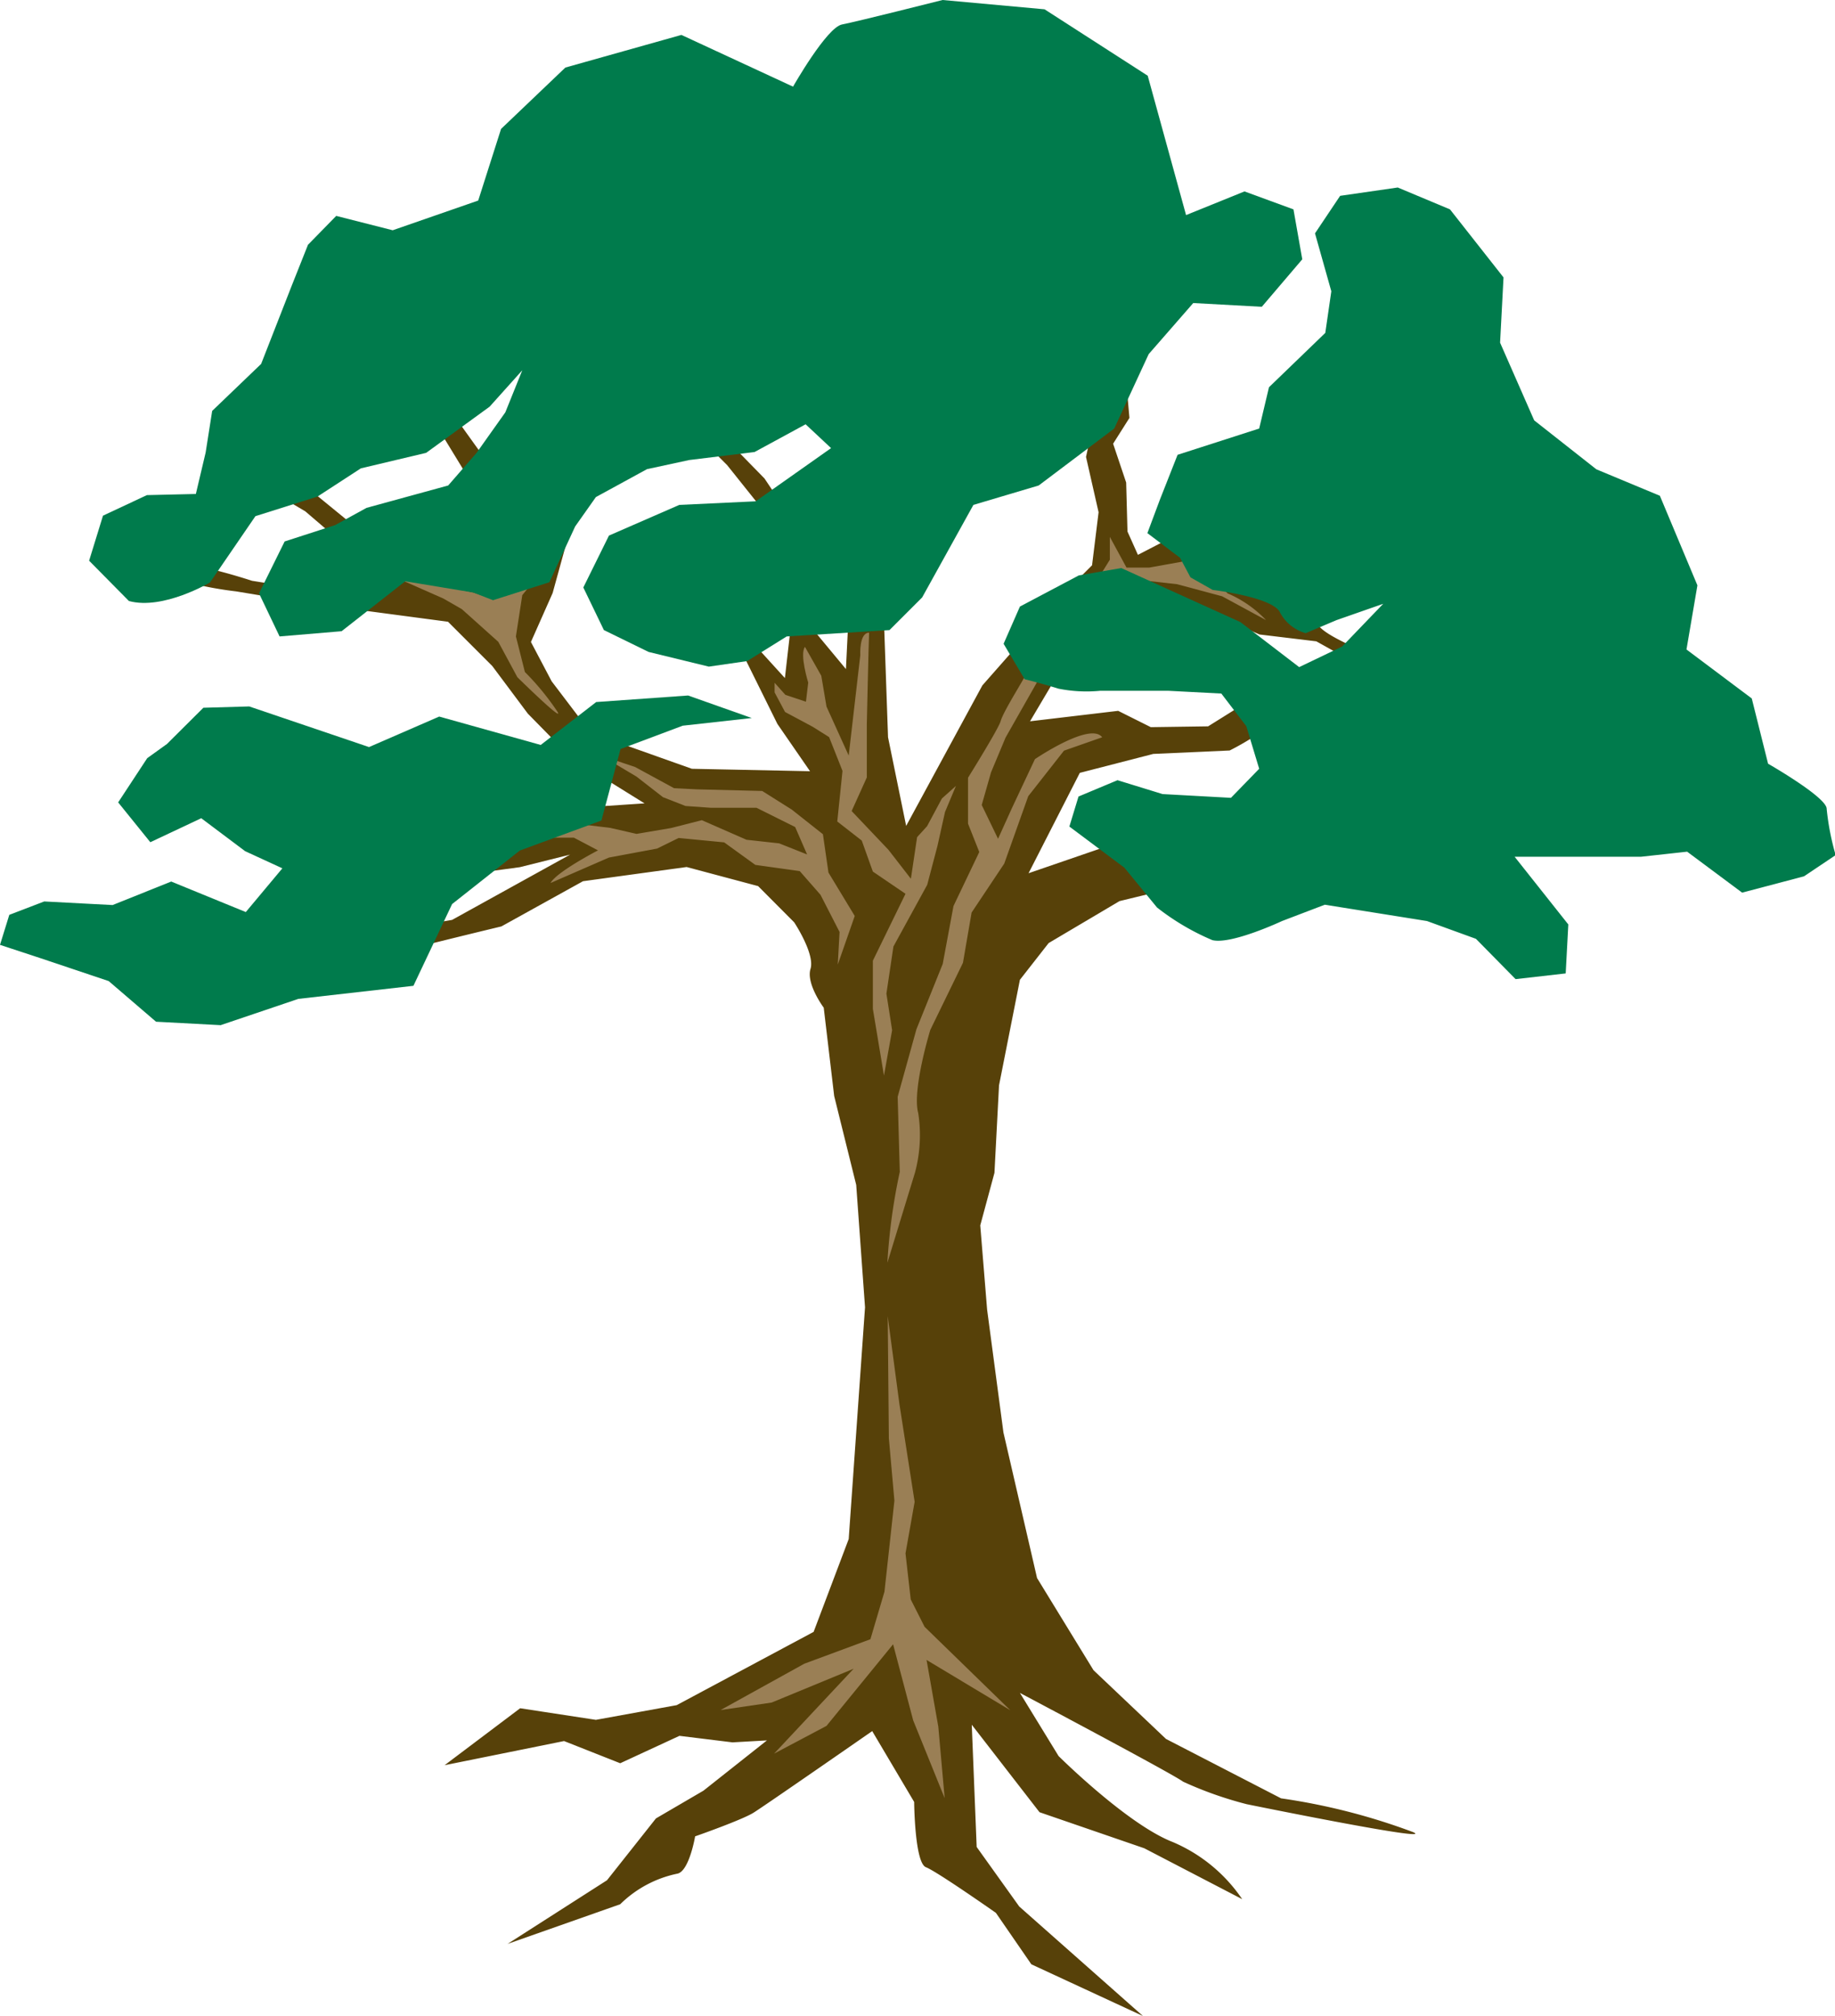
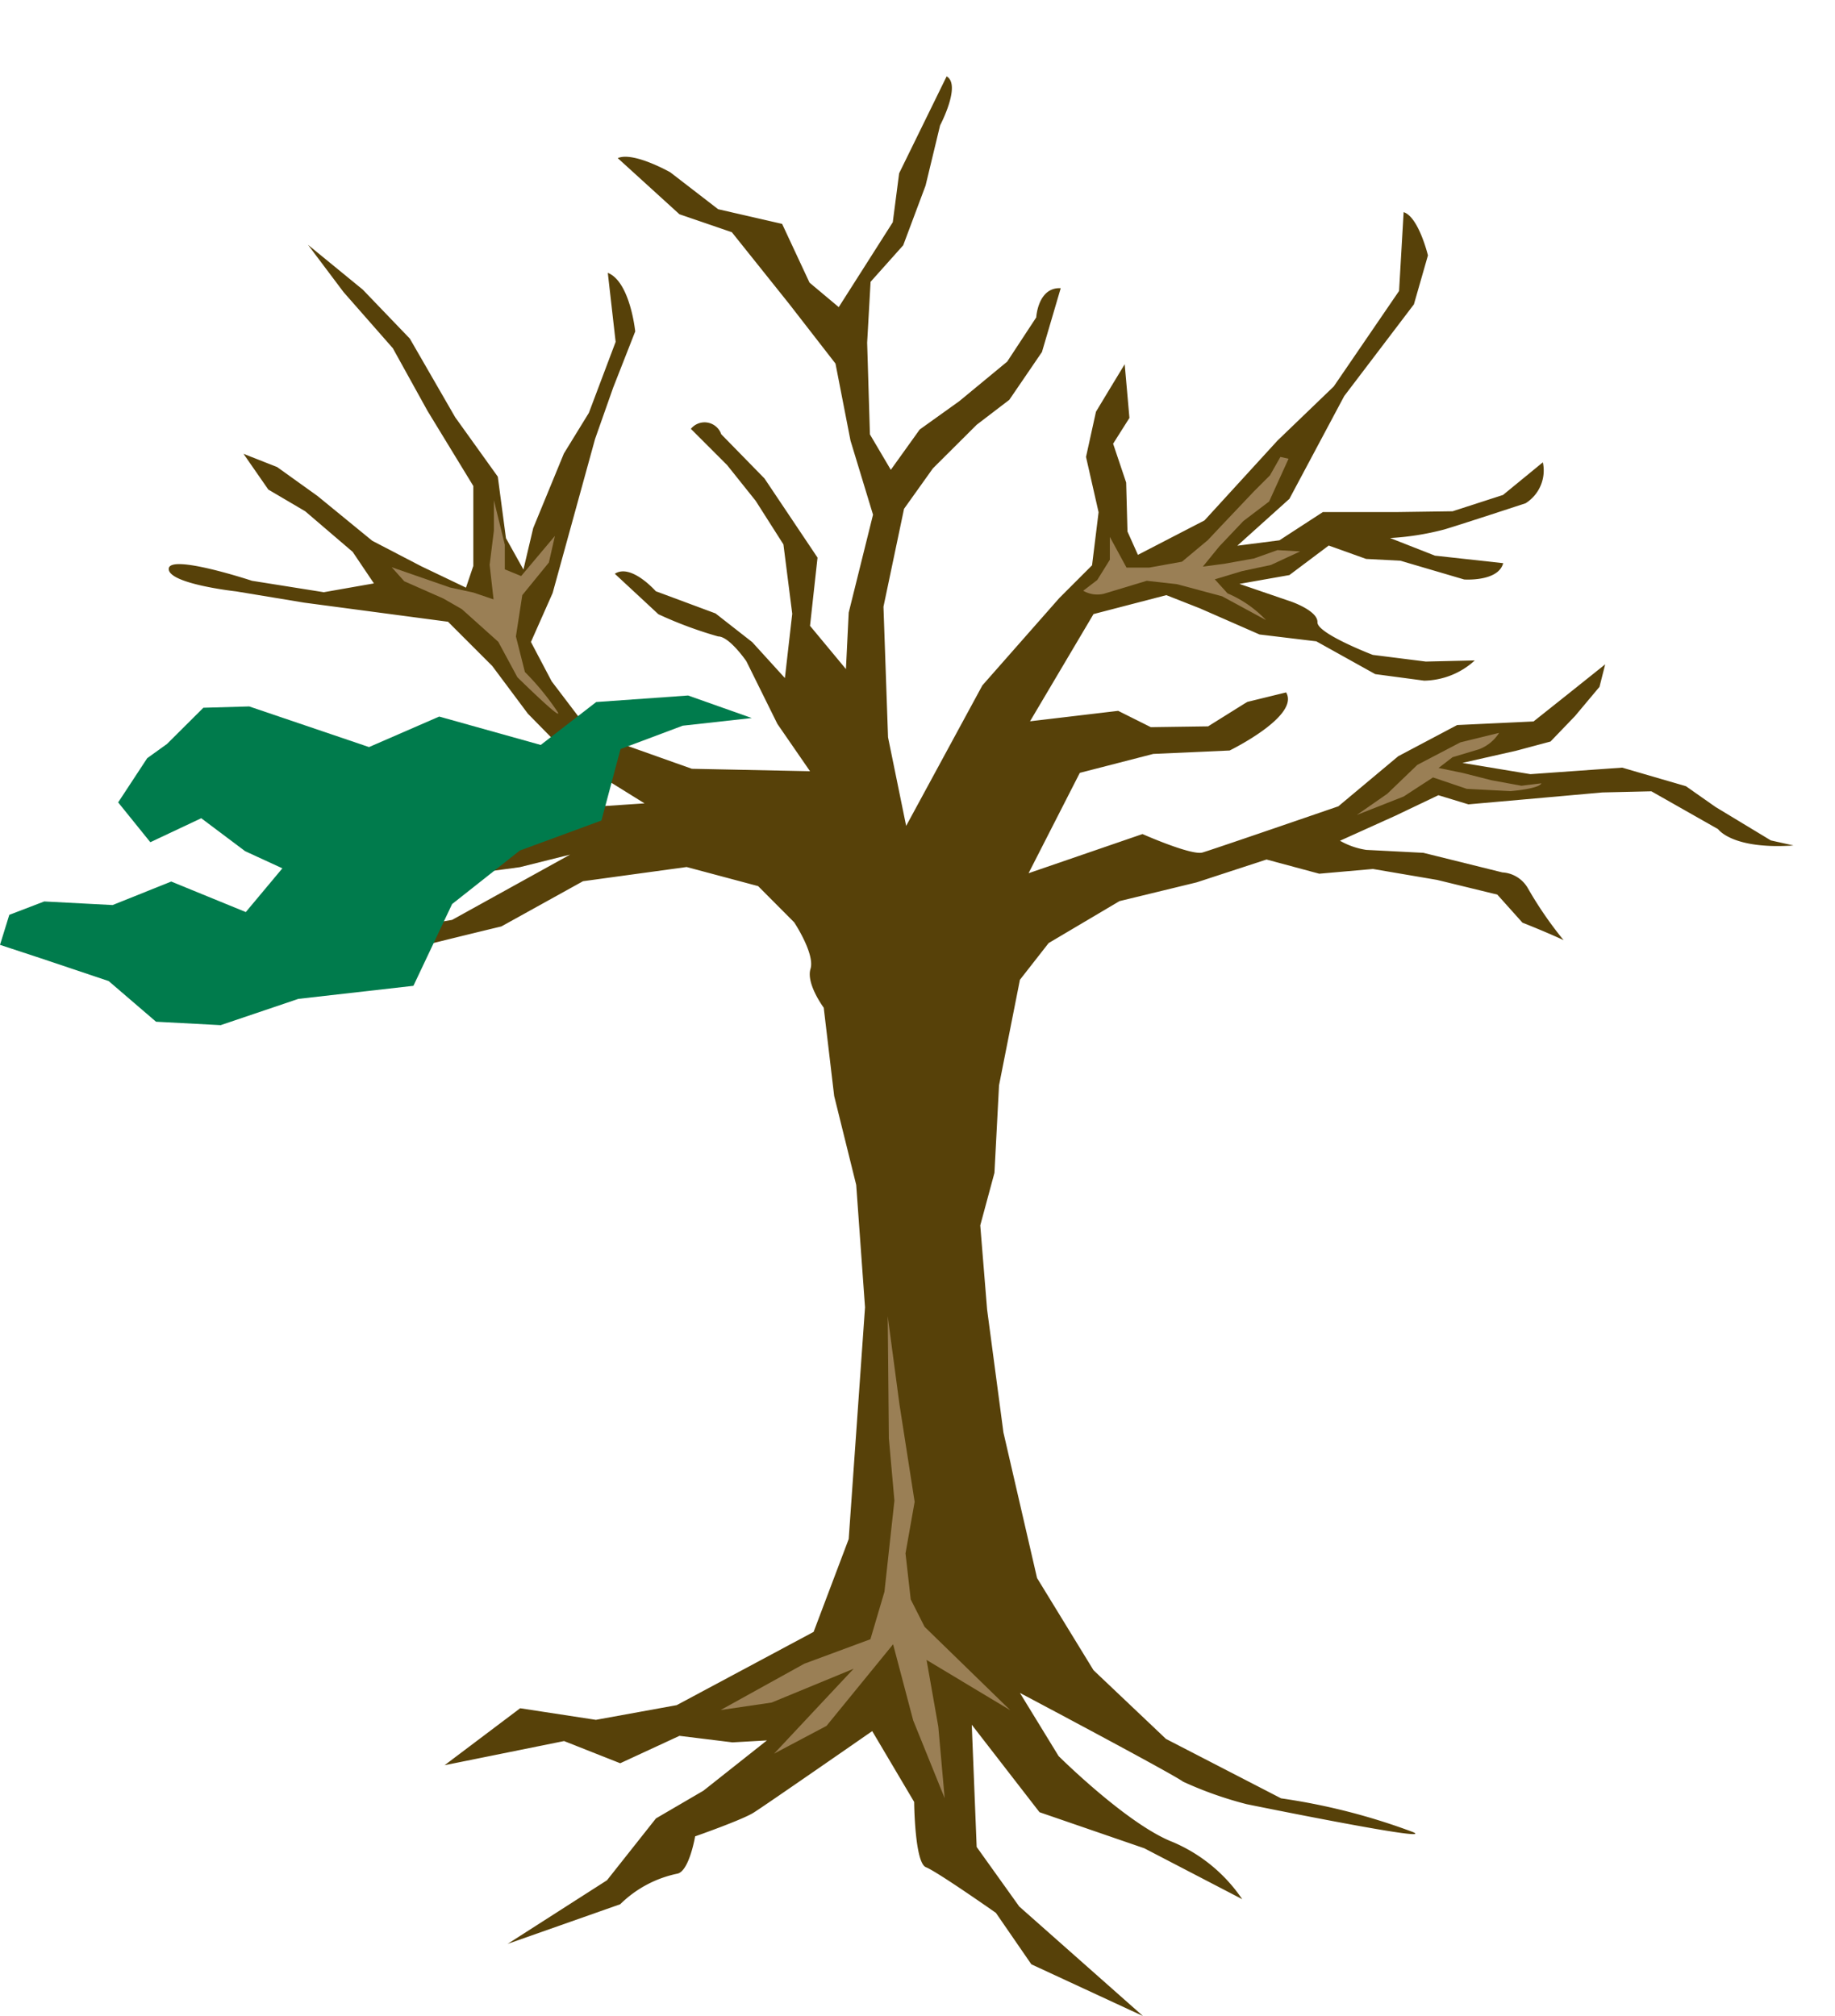
<svg xmlns="http://www.w3.org/2000/svg" xmlns:xlink="http://www.w3.org/1999/xlink" viewBox="0 0 112.43 123.54">
  <defs>
    <style>.cls-1{fill:#574109;}.cls-2{fill:#9a7f55;}.cls-3{fill:#007b4c;}</style>
    <symbol id="Tree" data-name="Tree" viewBox="0 0 112.43 123.54">
      <path class="cls-1" d="M86.58,112.27c1.53.68-10.19-1.71-10.19-1.71a22.88,22.88,0,0,1-3.9-1.38c-.67-.5-10-5.44-10-5.44l2.37,3.87s4.21,4.19,7,5.27a9.73,9.73,0,0,1,4.25,3.5l-3-1.56-3-1.56-6.42-2.21-4.15-5.36.3,7.49,2.61,3.65,7.58,6.71-6.84-3.17-2.17-3.15s-3.6-2.53-4.29-2.8-.72-4-.72-4l-2.57-4.34s-6.55,4.55-7.27,5-3.58,1.45-3.58,1.45-.35,2.08-1.06,2.28A7,7,0,0,0,38,116.69l-6.9,2.43,6.09-3.9,3-3.79,2.91-1.7,3.89-3.08-2.11.12-3.25-.4L38,108.05l-3.44-1.36-7.32,1.48,4.63-3.49,4.64.71,4.95-.9L49.85,100,52,94.31l1-14.2-.54-7.5-1.35-5.45-.64-5.41s-1.09-1.46-.81-2.38-1-2.85-1-2.85L46.45,54.3l-4.38-1.17L35.72,54l-5,2.77s-8.76,2.1-9.72,2.52l-6.69,2.91,1.25-1.57,2.2-1.75,4.75-1.62,5.19-.89,7.23-4-3.08.77-4.94.67L20.8,53.4l-2.7-2c-.67-.5-5.23-2.61-5.23-2.61l-2.28-1.06L12,47.32l3,1.33,3,.86-.35-2.12L16.16,44l1.36.77,1,2.39,1.49,2.65,2,2.44,3.72.2L30,52l3.63-2.38,5.86-.39L35,46.44l-2.66-2.71-2.18-2.92L27.45,38.1l-8.81-1.17-4.17-.69s-4.18-.46-4.13-1.39,5.1.74,5.1.74l4.4.7,3.07-.54-1.3-1.93L18.7,31.33,16.44,30l-1.52-2.19,2.06.81,2.47,1.77,3.36,2.75,3,1.56,2.74,1.31L29,34.68l0-4.9-2.8-4.59-2.13-3.85L21.05,17.9,18.87,15l3.36,2.75,2.88,3,2.78,4.82,2.61,3.64.5,3.77,1.07,1.92.6-2.54,1.88-4.57,1.53-2.49,1.64-4.35-.48-4.23c1.37.54,1.68,3.59,1.68,3.59l-1.35,3.44L36.46,26.9l-2.6,9.44-1.33,3,1.27,2.41,2.4,3.16,6.19,2.2,7.24.15-2-2.9-1.9-3.84S44.69,39,44,39a24.69,24.69,0,0,1-3.66-1.36l-2.67-2.48c1-.65,2.51,1.07,2.51,1.07l3.66,1.36,2.25,1.76,2,2.2.45-3.94L48,33.36,46.3,30.69,44.55,28.5l-2.22-2.22a1.08,1.08,0,0,1,1.86.33l2.65,2.71,3.25,4.85-.46,4.18L51.83,41,52,37.54l1.49-6L52.11,27l-.92-4.72-2.84-3.66-3.51-4.39-3.21-1.1L37.85,9.69c.95-.42,3.22.87,3.22.87L44,12.82l3.92.9,1.68,3.6,1.79,1.5,3.31-5.2.39-3L58,4.68c.91.52-.4,3-.4,3l-.89,3.69-1.37,3.66-2,2.24L53.13,21l.17,5.62,1.28,2.17,1.77-2.47,2.43-1.74,2.93-2.42,1.78-2.71s.1-1.86,1.5-1.79l-1.15,3.91-2,2.93-2,1.53L57.16,28.7l-1.77,2.48-1.26,6,.28,8,1.11,5.43L60.19,42l4.72-5.36,2-2,.4-3.25L66.54,28l.61-2.77L68,23.82l.91-1.5.29,3.29-1,1.58.8,2.38.08,3L69.72,34l4.08-2.11L78.27,27l3.45-3.32,4-5.85L86,13c.92.29,1.49,2.65,1.49,2.65l-.86,3-4.27,5.62L79,30.57l-3.19,2.87,2.58-.33,2.66-1.73h4.44L89,31.33l3.09-1,2.44-2a2.37,2.37,0,0,1-1.06,2.51s-4.29,1.41-5,1.61a16.53,16.53,0,0,1-3.3.52l2.75,1.08,4.18.46c-.3,1.15-2.39,1-2.39,1l-3.91-1.15-2.1-.11-2.29-.82L79,35.24l-3.06.54,3.21,1.1s1.6.56,1.57,1.25,3.39,2,3.39,2l3.25.41,3-.07a4.7,4.7,0,0,1-3.1,1.24l-3-.4L80.65,39.3l-3.48-.42-3.65-1.6-2.06-.81L67,37.63,63.11,44.2l5.4-.64,2,1,3.51-.05,2.24-1.4.17-.1,2.37-.58c.86,1.45-3.46,3.56-3.46,3.56l-4.68.21-4.5,1.16-3.14,6.15L70,51.11s3,1.33,3.68,1.13S82,49.41,82,49.41l3.67-3.07,3.61-1.91,4.68-.22,2.2-1.75,2.19-1.75L98,42.09l-1.5,1.79L95,45.44,92.91,46l-3.31.75,4.17.69,5.62-.4,3.91,1.14,1.81,1.27,3.39,2.05,1.39.31c-3.76.26-4.62-1-4.62-1l-4.09-2.32-3,.07-4.93.44-3.28.29-1.84-.56-2.64,1.26L82.1,51.52a4.64,4.64,0,0,0,1.61.56l3.5.18,4.84,1.2a1.93,1.93,0,0,1,1.58,1,23.31,23.31,0,0,0,2.17,3.15c-1.14-.53-2.52-1.07-2.52-1.07l-1.54-1.72-3.69-.9-3.93-.67-3.29.29-3.23-.87-4.28,1.4-4.73,1.15-4.34,2.57-1.76,2.25-1.28,6.47-.28,5.36-.87,3.22.42,5.16,1,7.53,2.06,8.92L67,102.35l4.44,4.21,7.05,3.64A38.66,38.66,0,0,1,86.58,112.27Z" />
-       <path class="cls-2" d="M62,49.52l1.41-3s3.39-2.31,4.12-1.34L65.19,46,63,48.79l-1.47,4.13-2,3L59,59,57,63.11s-1.13,3.68-.74,5.1a8.86,8.86,0,0,1-.2,3.65l-1.69,5.52a36.07,36.07,0,0,1,.76-5.57L55,67.21l1.15-4.14,1.61-4,.66-3.55L60,52.21l-.69-1.74V47.66s1.87-3,2-3.47.91-1.74,1.32-2.45l.24-.43,1.56-3,.07,1.56-1,2-1.89,3.33-.89,2.13-.57,2,1,2.07Z" />
-       <path class="cls-2" d="M54.43,52.07,52.18,49.7l.93-2.06,0-3.27s.11-5,.14-5.6c-.62,0-.54,1.38-.54,1.38L52,46.3l-1.36-3-.32-1.89-1-1.77c-.34.45.2,2.19.2,2.19L49.38,43l-1.26-.42-.66-.74,0,.59.64,1.2,1.7.91,1,.63.82,2.07-.32,3.1,1.5,1.17.68,1.9,2,1.36-2,4.1v2.95l.68,4.09.5-2.78-.35-2.24L54.74,58l2.07-3.78.63-2.39.46-2.07.67-1.6-.86.77-.91,1.7-.61.67-.38,2.55Z" />
-       <path class="cls-2" d="M51.33,59.11l.11-2-1.17-2.28L49,53.38,46.28,53l-1.91-1.38-2.79-.27L40.26,52l-2.95.55-3.58,1.56c.38-.69,2.91-2,2.91-2l-1.48-.78-1.87,0-1.9.6a6.52,6.52,0,0,1,2-.95l2.25-.46,1.74.21L39,51.1l2.12-.36L43,50.26l2.74,1.2,2,.22,1.71.68-.73-1.68L46.35,49.5l-2.8,0L42,49.39l-1.38-.54L39,47.59l-2.15-1.28,2.06.69,2.39,1.3,1.4.07,4,.1,1.81,1.14,1.91,1.51.34,2.35,1.61,2.66Z" />
      <path class="cls-2" d="M31.61,39,32,36.47l1.63-2L34,32.84,31.93,35.3l-1-.41,0-1.51-.67-2.73v1.87L30,34.61l.24,2.12L29,36.31,27.57,36,24,34.76l.77.86,2.4,1.06,1.13.65,2.23,2,1.17,2.17s2.88,2.83,2.46,2.12a16,16,0,0,0-2-2.44Z" />
      <path class="cls-2" d="M85,48.64l1.84-1.77,2.64-1.38,2.37-.58a2.51,2.51,0,0,1-1.22,1L89,46.4l-.86.66,1.5.31,1.73.44,1.85.34L94.44,48c-.13.34-1.89.48-1.89.48l-2.68-.14-2.07-.7L86,48.81l-2.87,1.13Z" />
      <path class="cls-2" d="M68,32.9,68,34.3l-.77,1.24-.86.66a1.71,1.71,0,0,0,1.28.18l2.61-.79,1.86.21,2.76.74L77.57,38a7.05,7.05,0,0,0-2.36-1.64l-.78-.86L76.09,35l1.78-.38,1.79-.83-1.39-.08-1.43.51L75,34.55l-1.3.17,1-1.23,1.48-1.56,1.58-1.2,1.19-2.62L78.45,28l-.64,1.13-1,1-2,2.11L74,33.1l-1.58,1.32-2,.36-1.4,0Z" />
      <polygon class="cls-2" points="54.39 80.65 55.11 86.06 56.04 92.03 55.48 95.19 55.8 98.01 56.65 99.69 61.9 104.8 56.77 101.72 57.49 105.81 57.88 110.19 55.95 105.42 54.72 100.76 50.64 105.76 47.43 107.46 52.3 102.26 47.28 104.33 44.15 104.79 49.28 101.95 53.33 100.45 54.19 97.54 54.8 91.96 54.46 88.13 54.39 80.65" />
      <polygon class="cls-3" points="7.24 49.17 9.02 46.46 10.23 45.59 12.46 43.37 15.27 43.29 22.61 45.78 26.91 43.91 33.13 45.65 36.53 43.02 42.16 42.62 46.06 44 41.83 44.47 38.02 45.9 36.85 50.28 31.85 52.12 27.7 55.4 25.33 60.41 18.28 61.21 13.52 62.82 9.56 62.61 6.66 60.12 2.52 58.73 0 57.9 0.57 56.06 2.71 55.24 6.9 55.46 10.49 54.02 15.06 55.89 17.3 53.21 15.02 52.16 12.33 50.14 9.21 51.61 7.24 49.17" />
-       <path class="cls-3" d="M7.9,36.83,5.46,34.36l.85-2.76L9,30.34l3-.07.6-2.54L13,25.18l3-2.88,1.88-4.81L18.87,15l1.73-1.77,3.46.88,5.24-1.82L30.7,7.9l3.94-3.76,7.11-2,6.84,3.17s2.06-3.63,3-3.81S57.75,0,57.75,0L64,.57l6.32,4.07,2.35,8.54,3.58-1.45,3,1.1.54,3.06L77.31,18.8l-4.2-.23L70.38,21.7l-2.11,4.56-4.63,3.49-4,1.19L56.5,36.61l-2,2L48.2,39l-2.42,1.51-2.35.34-3.69-.9L37,38.61,35.74,36l1.57-3.18,4.31-1.88,4.68-.22,4.62-3.26L49.36,26l-3.13,1.7-4,.49-2.59.56-3.13,1.71-1.27,1.8-1.58,3.42-3.45,1.1L29,36.31l-4.17-.69-3.9,3.06L17.13,39l-1.26-2.64,1.57-3.18,3.09-1,1.93-1.06,5-1.37,1.74-2,1.76-2.48L32,22.69l-2,2.23-3.89,2.83-4,.95-2.66,1.73-3.8,1.2-2.78,4.06S10,37.4,7.9,36.83Z" />
-       <path class="cls-3" d="M71.07,30.61l1.08-2.74,5-1.61.6-2.53,3.45-3.33.37-2.55-1-3.55L82.11,12l3.53-.51,3.2,1.34L92.12,17l-.21,4L94,25.76l3.81,3,3.89,1.62L104,35.87l-.67,3.93,4,3,1,4s3.62,2.07,3.59,2.77a15.75,15.75,0,0,0,.55,2.83l-1.94,1.3-3.79,1-3.37-2.51-2.82.31-4,0-3.75,0,3.29,4.15-.16,3L92.86,60l-2.43-2.47-3-1.09-6.26-1-2.62,1s-3.11,1.46-4.27,1.17a14.81,14.81,0,0,1-3.39-2l-2-2.44-3.37-2.52.56-1.84,2.39-1,2.76.85,4.19.23,1.73-1.78-.79-2.61-1.53-2-3.26-.17H67.41a8.75,8.75,0,0,1-2.56-.13c-.92-.29-2.07-.58-2.07-.58l-1.29-2.17,1-2.28,3.61-1.91,2.6-.45L76,38.12l3.6,2.76,2.63-1.26L84.75,37l-2.86,1L80,38.8a2.56,2.56,0,0,1-1.57-1.26c-.42-.95-4.13-1.39-4.13-1.39l-1.36-.77-.64-1.2-2-1.51Z" />
    </symbol>
  </defs>
  <g id="Layer_2" data-name="Layer 2">
    <g id="Background">
      <use width="112.43" height="123.54" xlink:href="#Tree" />
    </g>
  </g>
</svg>